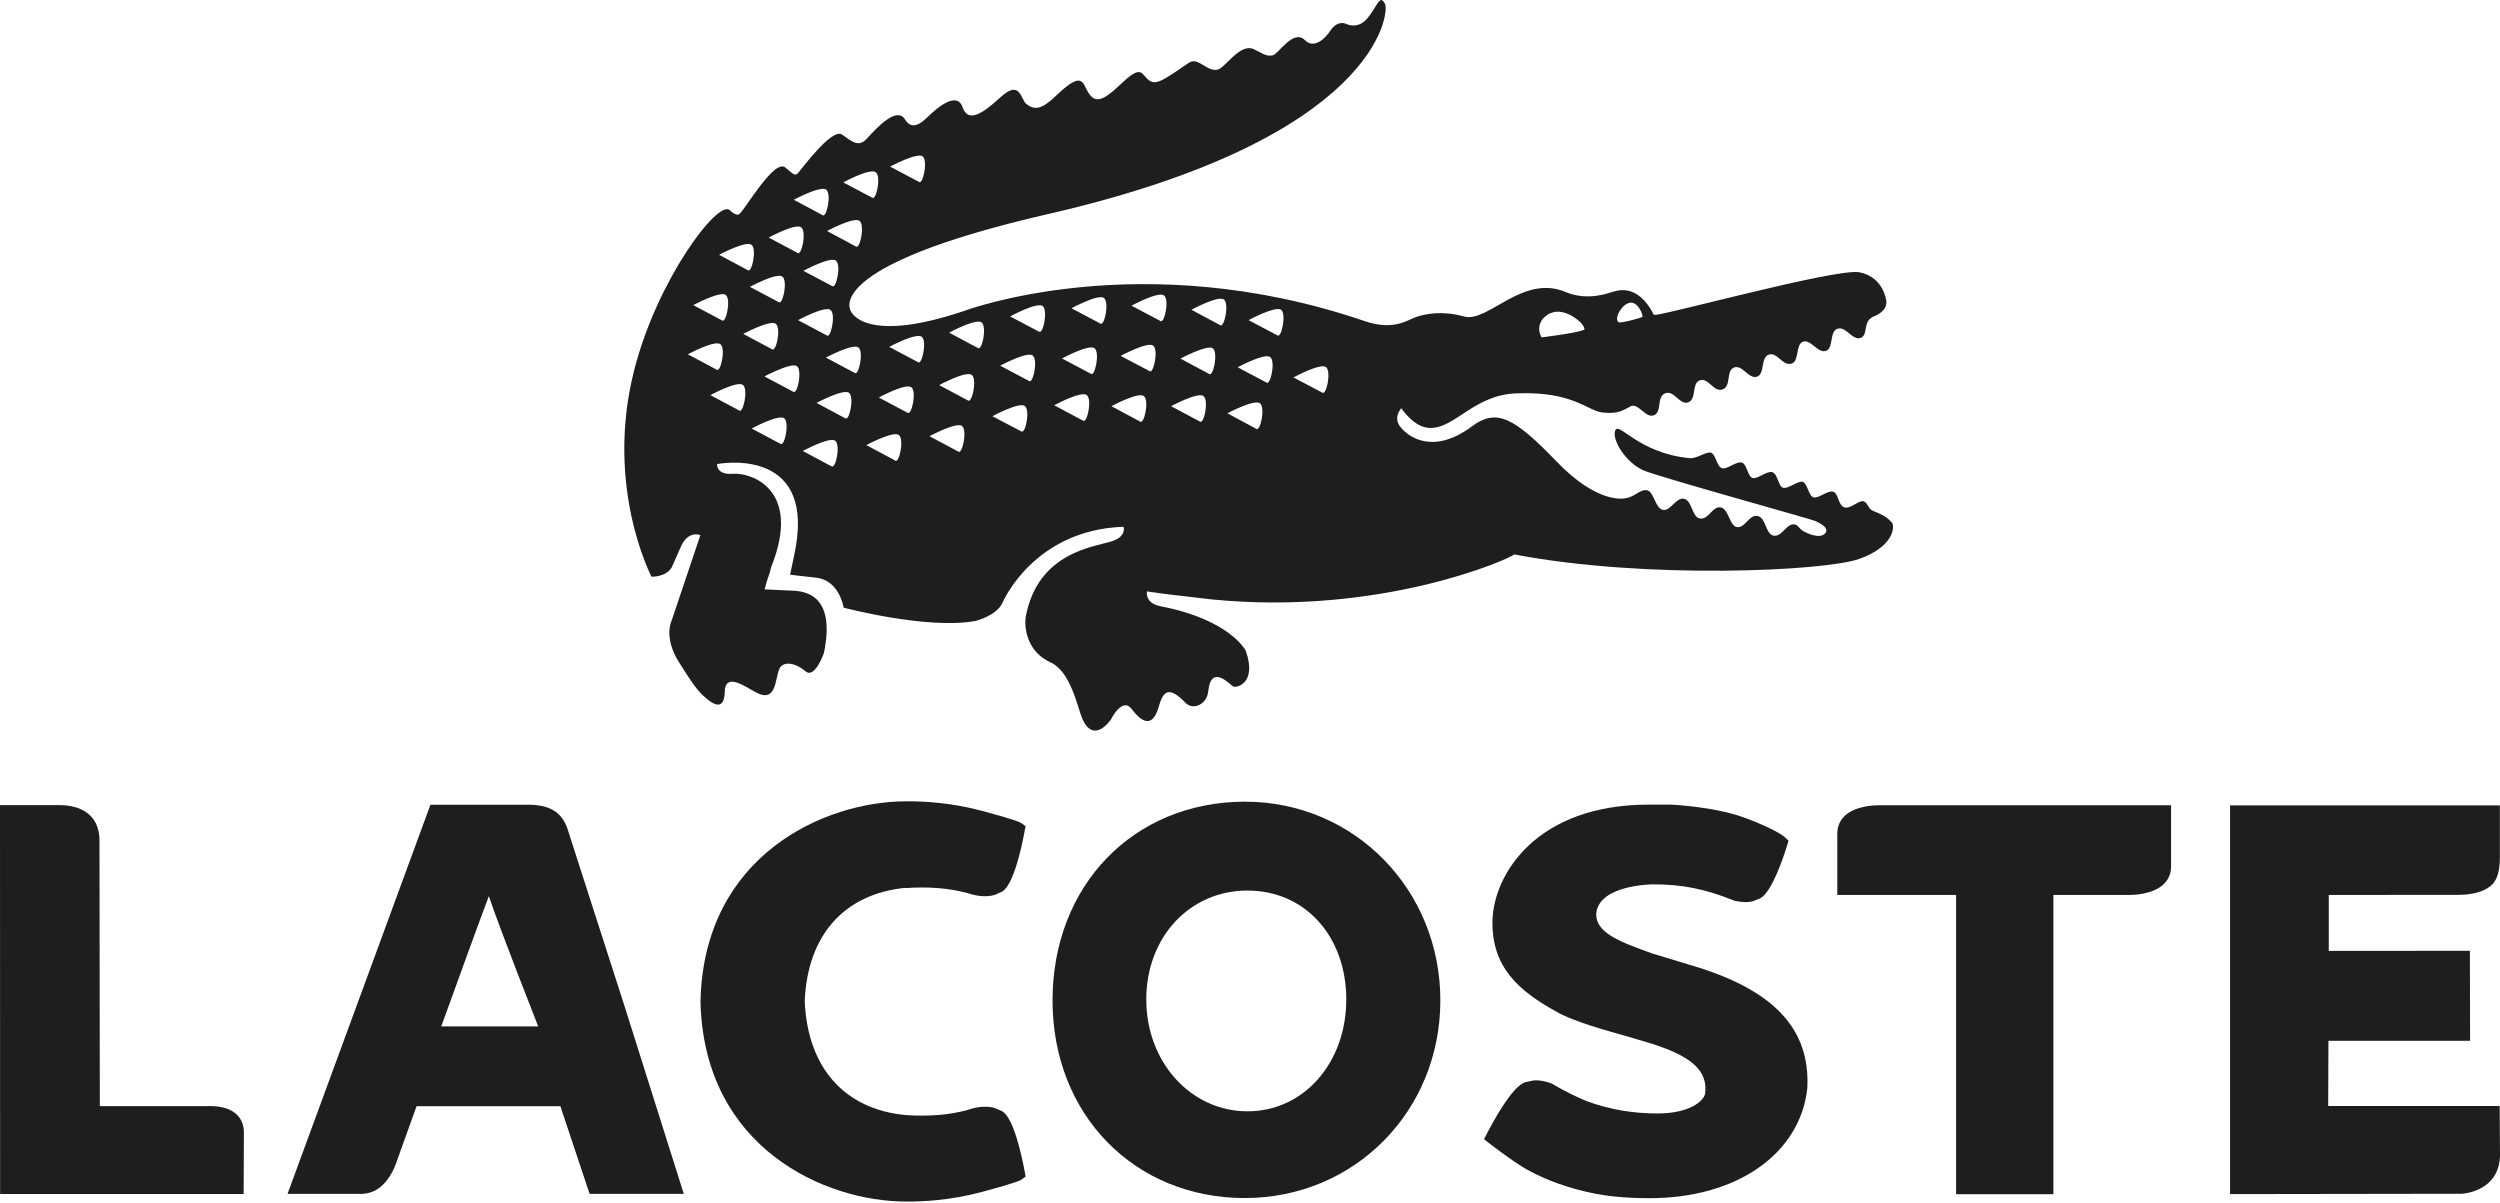
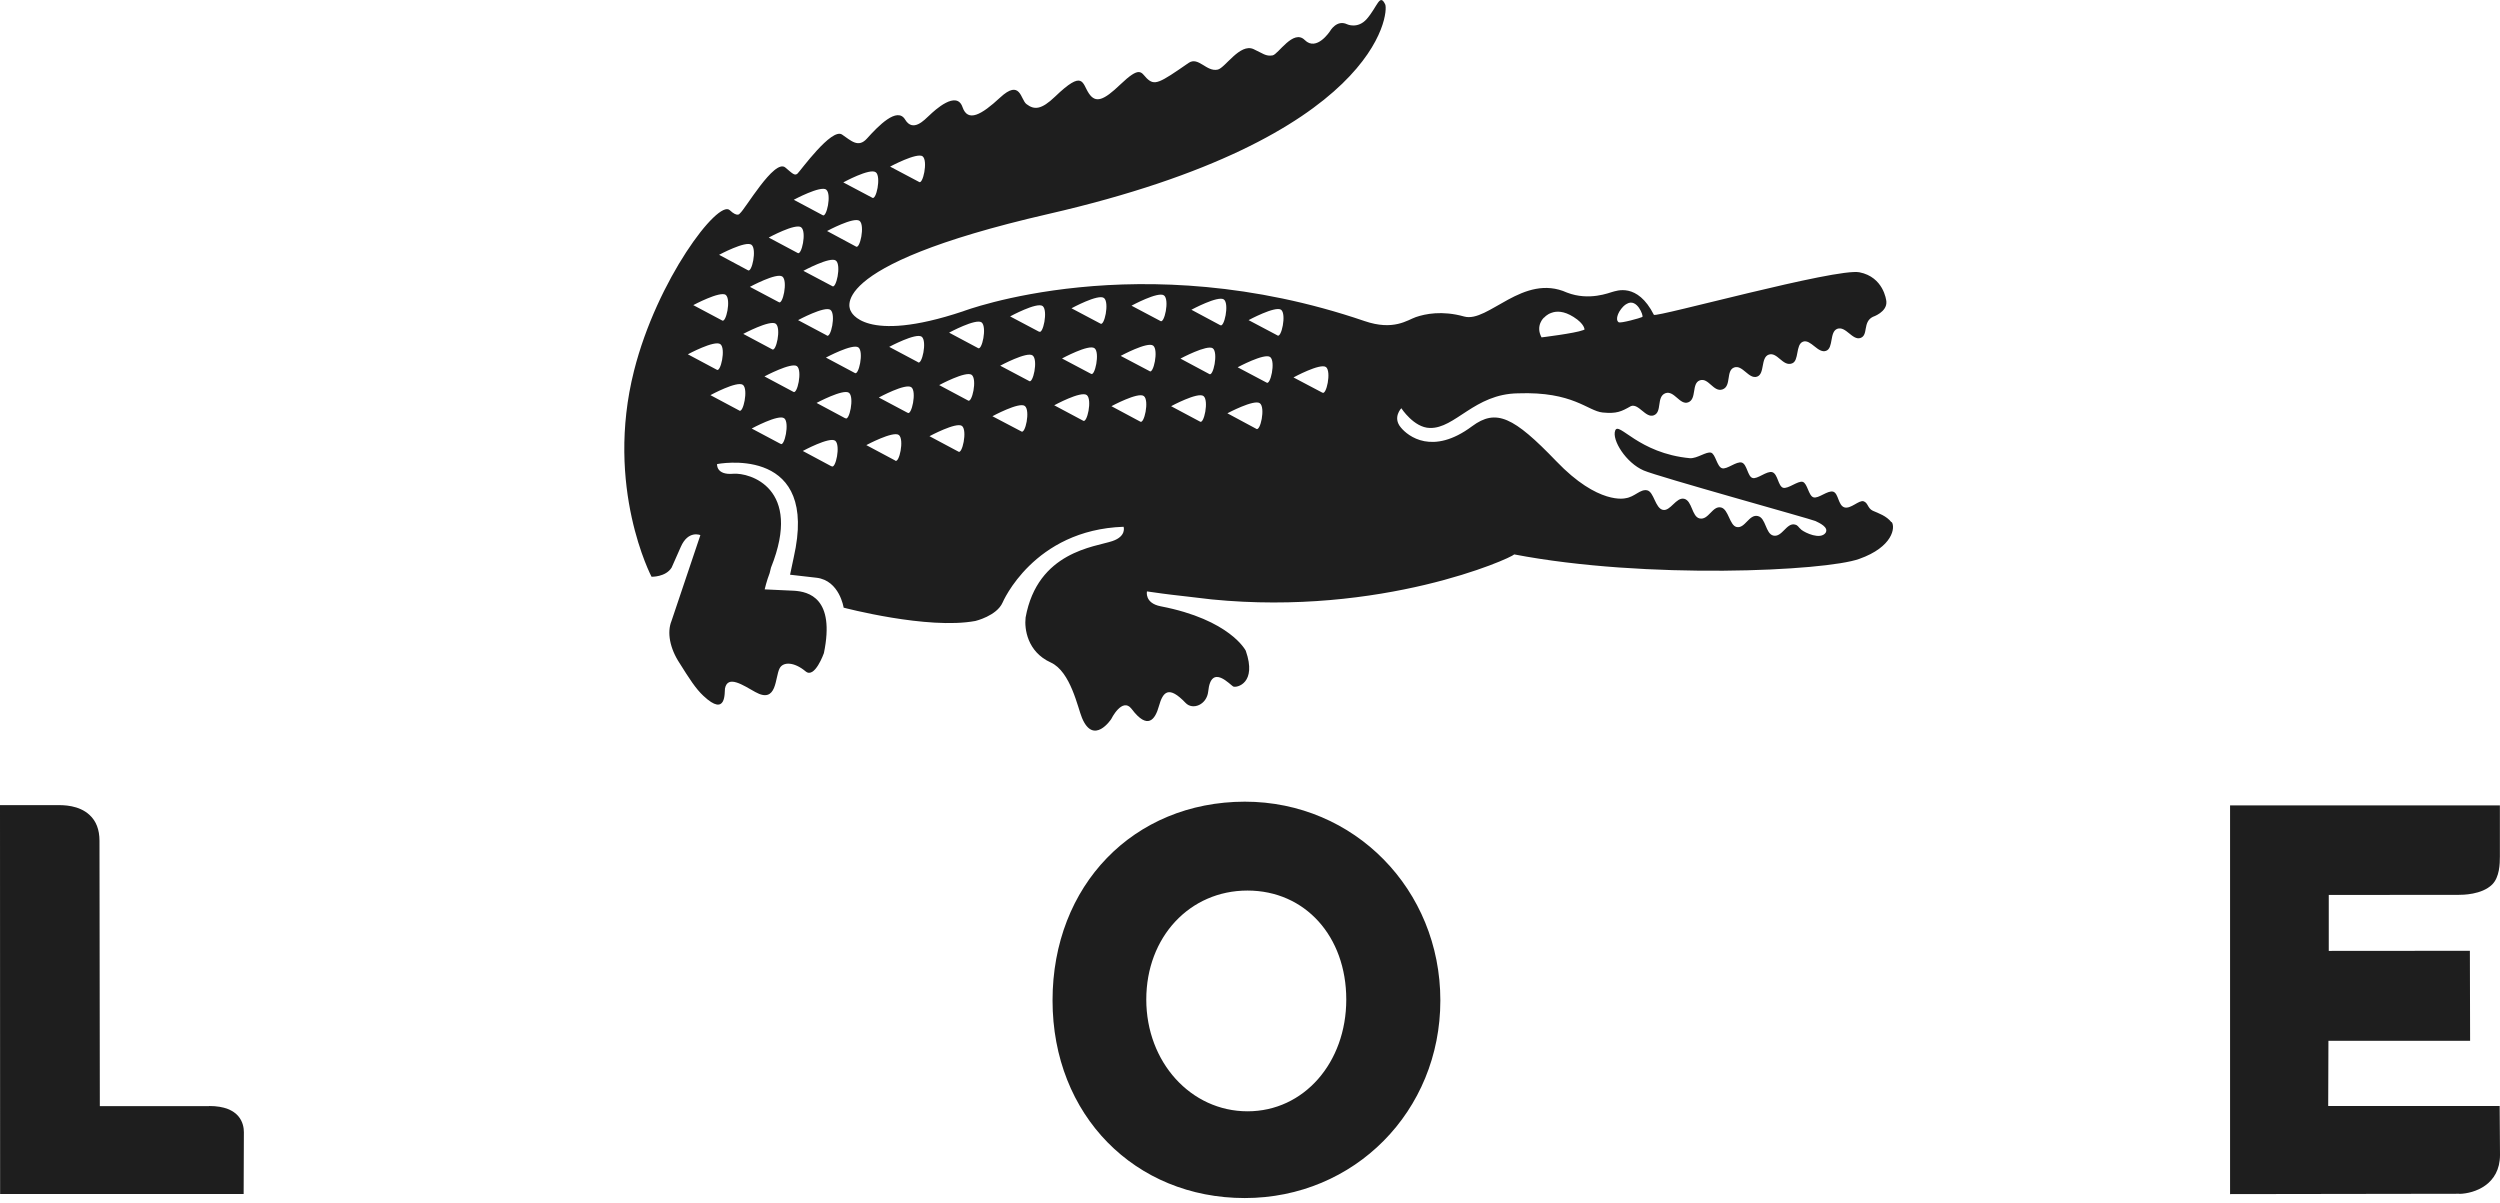
<svg xmlns="http://www.w3.org/2000/svg" width="1500" height="722" viewBox="0 0 1500 722" fill="none">
  <path d="M1134.93 313.426C1131.89 309.5 1127.08 307.943 1123.7 306.454C1120.45 304.898 1120.92 301.717 1118.15 300.769C1115.37 299.889 1110.43 305.575 1106.64 304.424C1102.85 303.206 1103.12 296.032 1099.94 295.016C1096.69 294.001 1091.01 299.348 1088.1 298.4C1085.12 297.521 1084.51 290.076 1081.67 289.128C1078.83 288.248 1072.73 293.595 1069.82 292.648C1066.85 291.632 1066.71 284.391 1063.39 283.308C1060.15 282.293 1054.33 287.775 1051.48 286.759C1048.57 285.88 1048.23 278.57 1045.12 277.555C1041.94 276.54 1036.12 281.886 1033.21 280.939C1030.16 279.991 1029.35 272.479 1026.64 271.599C1023.8 270.787 1018.32 275.186 1013.92 274.915C982.99 272.005 971.214 252.581 969.116 258.334C967.018 263.951 975.545 277.69 986.239 282.293C994.766 286.015 1086.81 311.463 1089.25 312.613C1091.62 313.764 1097.44 316.336 1095.34 319.72C1092.16 323.984 1083.16 319.72 1080.86 317.892C1078.55 315.93 1079.03 315.253 1076.86 314.711C1071.92 313.561 1069.21 322.562 1064 321.344C1059.27 320.261 1059.6 310.718 1054.73 309.635C1049.38 308.35 1047.02 317.351 1041.94 316.2C1037.74 315.253 1037.13 305.575 1032.67 304.492C1027.46 303.206 1025.15 312.275 1019.74 311.057C1015.07 309.974 1015.34 300.499 1010.54 299.28C1005.66 298.13 1002.28 306.928 997.677 305.913C993.075 304.83 992.398 295.152 988.337 294.204C984.141 293.257 980.892 298.197 975.275 298.942C975.275 298.942 959.167 303.273 933.719 276.675C908.203 250.144 897.713 245.001 883.229 255.762C859.541 273.426 844.787 261.718 840.523 256.506C835.379 250.483 840.794 244.933 840.794 244.933C840.794 244.933 848.306 256.574 857.849 256.777C873.077 257.251 884.651 236.338 910.775 235.999C943.939 234.781 952.602 246.625 961.603 247.505C969.995 248.317 972.77 246.963 978.591 243.647C983.261 241.955 987.389 251.024 992.262 249.197C997.474 247.234 993.684 238.097 999.233 235.932C1004.51 234.036 1007.9 243.241 1012.9 241.414C1018.18 239.451 1014.8 230.043 1019.88 228.216C1025.09 226.321 1028.13 235.593 1033.55 233.63C1038.96 231.668 1035.44 222.395 1040.45 220.5C1045.53 218.605 1049.25 227.742 1054.26 225.982C1059 224.29 1056.29 214.545 1061.23 212.785C1066.37 210.957 1069.69 220.094 1075.17 218.064C1079.64 216.507 1077.2 206.761 1081.8 205.002C1086.47 203.31 1090.8 212.311 1095.68 210.484C1100.21 208.792 1097.57 199.113 1102.38 197.286C1107.52 195.459 1111.45 204.46 1116.32 202.768C1121.13 201.076 1117.47 193.225 1123.7 190.112C1123.7 190.112 1132.36 187.269 1131.82 180.907C1131.75 179.824 1129.99 166.221 1115.71 163.378C1102.04 160.603 993.751 190.586 992.33 188.894C982.381 169.199 969.589 174.681 967.627 175.087C965.664 175.561 953.549 180.704 940.216 175.561C913.888 163.649 892.908 193.902 878.492 189.909C865.226 186.186 855.074 188.352 849.524 190.247C844.448 192.007 836.191 198.64 818.662 192.616C683.437 146.458 577.788 186.796 577.788 186.796C518.229 206.694 510.581 186.796 510.581 186.796C510.581 186.796 490.954 160.13 629.022 128.387C827.461 82.838 833.417 7.375 831.115 2.637C827.799 -4.266 826.581 3.856 820.083 11.368C814.601 17.595 808.239 14.549 808.239 14.549C802.013 11.571 798.02 18.677 798.02 18.677C798.02 18.677 789.966 31.131 782.859 24.024C776.024 17.189 766.954 32.62 763.57 33.229C759.51 33.973 757.547 31.943 752.065 29.439C743.943 25.852 735.145 40.674 730.678 41.757C723.842 43.313 719.037 33.703 713.148 37.763C695.552 49.946 692.777 51.638 687.971 46.9C684.52 43.313 683.978 39.455 672.202 50.69C662.185 60.301 657.38 62.128 653.319 56.037C649.191 49.878 650.206 41.486 633.015 58C624.826 65.851 620.562 66.054 615.892 62.467C612.305 59.827 612.372 47.103 599.987 58.609C588.82 68.964 580.698 73.499 577.517 64.294C573.998 53.939 560.8 66.189 557.754 69.099C554.573 72.01 547.805 79.59 543.068 71.739C538.33 63.82 526.96 75.597 520.192 83.109C514.98 88.93 510.717 84.463 505.234 80.74C498.94 76.477 480.193 102.601 478.501 104.158C476.809 105.647 475.523 104.158 471.191 100.503C464.626 94.953 446.826 126.019 443.916 128.049C443.916 128.049 442.698 130.689 437.825 126.086C430.921 119.521 394.239 167.777 380.432 222.395C362.7 292.377 390.922 346.047 390.922 346.047C390.922 346.047 399.382 346.318 402.969 340.565L408.451 328.18C412.918 317.892 420.228 321.073 420.228 321.073L402.902 372.578C400.127 379.346 401.819 388.957 407.842 398.026C413.527 407.095 417.453 413.254 422.055 417.518C436.065 430.716 434.644 415.081 434.982 413.119C436.606 404.726 445.879 411.156 453.188 415.217C466.386 422.594 464.897 406.283 467.807 400.936C469.838 397.078 476.335 396.943 483.374 402.831C488.856 407.434 494.338 391.867 494.338 391.867C501.174 358.771 485.133 354.981 476.403 354.44L458.806 353.628C458.806 353.628 459.956 348.552 461.784 343.882L462.596 340.565C481.817 292.715 449.669 283.511 440.058 284.255C429.5 285.203 430.245 278.435 430.245 278.435C430.245 278.435 488.247 266.997 477.418 328.518C477.418 328.518 475.32 339.279 474.034 344.829L490.006 346.657C503.745 348.349 506.182 364.592 506.182 364.592C506.182 364.592 556.604 377.925 585.233 372.578C585.233 372.578 598.024 369.533 601.544 361.546C601.544 361.546 620.02 317.892 674.165 316.065C674.165 316.065 676.06 321.75 667.397 324.66C657.041 328.18 622.524 330.887 615.35 370.548V370.683C614.606 377.18 616.298 391.055 630.443 397.485C642.423 402.899 646.686 424.827 649.191 430.716C656.162 447.5 666.72 431.46 666.72 431.46C666.72 431.46 673.352 417.924 679.038 425.437C688.648 438.16 693.115 431.731 695.349 423.677C697.785 414.946 701.237 411.156 711.321 421.714C715.653 426.316 724.113 422.797 724.925 414.878C726.685 397.552 738.393 411.359 740.085 411.968C742.116 412.713 754.298 410.005 747.462 390.446C747.462 390.446 738.19 371.834 696.431 363.78C686.618 361.885 688.174 354.846 688.174 354.846L697.379 356.132C700.154 356.606 724.451 359.245 727.023 359.651C828.882 369.736 906.241 335.151 908.542 332.647C987.66 347.807 1095.27 342.663 1115.51 335.354C1135.81 328.18 1137.3 316.336 1135 313.155L1134.93 313.426ZM971.484 187.134C973.109 184.494 974.733 182.938 976.154 182.261C982.313 178.742 986.239 189.706 985.427 190.112C985.427 190.112 985.291 190.18 985.224 190.247C984.276 190.789 972.432 194.105 971.214 193.361C968.845 191.736 971.484 187.202 971.484 187.202V187.134ZM926.477 190.586C926.477 190.586 928.034 188.623 930.944 187.675C933.854 186.593 938.253 186.457 944.142 190.18C950.91 194.443 950.707 197.76 950.707 197.76C950.504 197.895 950.165 198.031 949.827 198.098C944.954 199.993 924.92 202.43 924.92 202.43C921.063 195.256 926.409 190.518 926.409 190.518L926.477 190.586ZM553.558 93.803C556.942 96.375 553.694 111.332 551.325 109.099L534.066 99.962C534.066 99.962 550.174 91.299 553.626 93.803H553.558ZM525.471 103.346C528.855 105.918 525.674 120.807 523.237 118.574L505.979 109.437C505.979 109.437 521.951 100.706 525.403 103.346H525.471ZM515.725 132.516C519.109 135.088 515.928 150.045 513.491 147.879L496.233 138.607C496.233 138.607 512.273 129.944 515.725 132.516ZM499.279 171.635L482.02 162.498C482.02 162.498 498.128 153.768 501.512 156.339C504.964 158.911 501.647 173.869 499.279 171.635ZM496.03 201.211L478.839 192.075C478.839 192.075 494.879 183.412 498.263 185.916C501.715 188.488 498.466 203.377 496.03 201.279V201.211ZM495.691 113.768C499.143 116.34 495.895 131.162 493.526 129.064L476.267 119.86C476.267 119.86 492.375 111.197 495.759 113.768H495.691ZM480.734 136.441C484.118 139.013 480.937 153.835 478.501 151.737L461.242 142.533C461.242 142.533 477.282 133.802 480.734 136.374V136.441ZM449.94 172.109C449.94 172.109 466.047 163.378 469.431 165.95C472.816 168.522 469.635 183.412 467.198 181.246L449.94 172.109ZM463.205 209.536L445.946 200.332C445.946 200.332 462.054 191.736 465.438 194.24C468.89 196.812 465.641 211.702 463.205 209.536ZM450.887 146.864C454.271 149.368 451.09 164.258 448.654 162.092L431.463 152.888C431.463 152.888 447.435 144.292 450.887 146.864ZM435.388 176.914C438.84 179.418 435.591 194.443 433.155 192.21L415.964 183.073C415.964 183.073 432.004 174.478 435.456 176.914H435.388ZM412.715 212.582C412.715 212.582 428.756 203.919 432.207 206.491C435.659 208.995 432.343 223.952 429.974 221.786L412.715 212.582ZM443.51 246.287L426.251 237.082C426.251 237.082 442.292 228.351 445.743 230.923C449.127 233.495 445.879 248.385 443.51 246.287ZM468.213 266.252L451.022 257.115C451.022 257.115 467.063 248.385 470.514 250.957C473.898 253.461 470.65 268.486 468.281 266.252H468.213ZM475.929 235.052L458.67 225.847C458.67 225.847 474.778 217.252 478.162 219.688C481.546 222.26 478.365 237.15 475.929 235.052ZM498.872 279.788L481.682 270.584C481.682 270.584 497.654 261.921 501.106 264.425C504.49 266.997 501.377 281.819 498.94 279.721L498.872 279.788ZM507.129 250.957L489.939 241.752C489.939 241.752 505.979 233.157 509.363 235.661C512.747 238.165 509.566 253.122 507.197 250.889L507.129 250.957ZM512.815 223.749L495.556 214.545C495.556 214.545 511.596 205.949 515.048 208.453C518.432 211.025 515.183 225.847 512.815 223.749ZM537.044 276.269L519.786 267.064C519.786 267.064 535.826 258.469 539.278 260.973C542.729 263.545 539.481 278.502 537.044 276.337V276.269ZM544.489 247.64L527.298 238.503C527.298 238.503 543.338 229.773 546.79 232.344C550.174 234.781 546.926 249.738 544.557 247.64H544.489ZM550.716 217.252L533.525 208.115C533.525 208.115 549.565 199.519 553.017 202.024C556.401 204.596 553.152 219.485 550.716 217.319V217.252ZM574.945 270.922L557.687 261.718C557.687 261.718 573.795 253.055 577.179 255.559C580.563 258.198 577.314 273.088 574.945 270.922ZM580.766 240.263L563.507 231.059C563.507 231.059 579.547 222.395 582.999 224.9C586.451 227.471 583.202 242.293 580.766 240.263ZM586.722 208.792L569.463 199.587C569.463 199.587 585.503 190.924 588.955 193.428C592.339 196.068 589.158 210.957 586.722 208.792ZM612.711 258.807L595.452 249.738C595.452 249.738 611.56 241.008 614.877 243.579C618.328 246.151 615.147 260.973 612.711 258.807ZM617.381 228.554L600.122 219.417C600.122 219.417 616.163 210.754 619.547 213.259C623.066 215.83 619.75 230.788 617.381 228.554ZM623.337 198.978L606.078 189.841C606.078 189.841 622.118 181.11 625.57 183.615C628.954 186.186 625.773 201.144 623.404 198.91L623.337 198.978ZM649.8 252.378L632.541 243.173C632.541 243.173 648.514 234.443 652.033 237.014C655.485 239.586 652.236 254.476 649.8 252.378ZM654.47 224.223L637.211 215.086C637.211 215.086 653.251 206.355 656.703 208.927C660.087 211.364 656.906 226.389 654.537 224.223H654.47ZM660.155 194.105L642.896 184.968C642.896 184.968 659.004 176.17 662.388 178.809C665.772 181.381 662.591 196.271 660.155 194.105ZM684.046 252.919L666.855 243.715C666.855 243.715 682.895 235.052 686.279 237.624C689.731 240.128 686.482 255.017 684.046 252.919ZM689.731 222.666L672.405 213.529C672.405 213.529 688.513 204.799 691.897 207.37C695.281 209.942 692.032 224.832 689.663 222.666H689.731ZM696.161 192.548L678.902 183.412C678.902 183.412 694.942 174.681 698.394 177.253C701.846 179.757 698.597 194.714 696.161 192.548ZM719.917 252.919L702.658 243.715C702.658 243.715 718.698 235.052 722.082 237.624C725.466 240.128 722.353 255.017 719.917 252.919ZM725.466 224.358L708.276 215.154C708.276 215.154 724.316 206.558 727.7 208.995C731.084 211.567 727.903 226.524 725.466 224.358ZM732.031 195.053L714.841 185.848C714.841 185.848 730.881 177.185 734.332 179.689C737.716 182.261 734.468 197.151 732.099 195.053H732.031ZM753.689 257.251L736.431 247.979C736.431 247.979 752.538 239.383 755.922 241.955C759.374 244.459 756.193 259.349 753.689 257.251ZM759.848 229.502L742.589 220.365C742.589 220.365 758.697 211.702 762.081 214.206C765.533 216.778 762.217 231.668 759.848 229.502ZM766.413 201.211L749.154 192.075C749.154 192.075 765.195 183.412 768.646 185.848C772.03 188.42 768.782 203.31 766.413 201.211ZM793.282 235.525L776.091 226.456C776.091 226.456 792.132 217.725 795.583 220.23C798.967 222.802 795.786 237.691 793.35 235.525H793.282Z" fill="#1E1E1E" />
-   <path d="M340.297 496.703C336.71 487.16 329.874 483.031 317.354 482.828C316.203 482.828 258.269 482.828 258.269 482.828L172.518 716.325H214.276C217.863 716.596 221.18 716.055 224.225 714.701C232.347 710.979 236.34 701.571 237.491 698.39C237.491 698.458 249.132 665.836 249.944 663.738C255.9 663.738 331.634 663.738 336.236 663.738C338.064 669.288 353.766 716.325 353.766 716.325H410.279L374.408 602.69L340.297 496.703ZM322.903 615.82C314.308 615.82 268.15 615.82 264.766 615.82C271.06 598.629 286.627 555.178 293.327 537.649C299.08 555.382 322.768 615.279 322.903 615.82Z" fill="#1E1E1E" />
  <path d="M746.853 481C680.052 481.135 631.525 531.287 631.525 600.253C631.525 669.219 681.067 718.829 746.853 718.829C812.638 718.829 864.211 666.783 864.211 600.253C864.211 533.723 812.638 481 746.853 481ZM748.545 666.783C714.502 666.783 687.768 637.274 687.768 599.711C687.768 562.149 713.892 534.332 748.477 534.332C783.062 534.332 807.765 561.81 807.765 599.711C807.765 637.612 782.317 666.783 748.545 666.783Z" fill="#1E1E1E" />
-   <path d="M1015.41 579.346L1013.24 578.736C1013.24 578.736 991.518 572.104 991.45 572.104L988.201 570.953C970.401 564.524 957.745 559.109 957.745 548.754V548.01C959.505 530.819 991.45 530.616 991.788 530.616C1009.39 530.616 1022.92 533.323 1040.11 540.226L1040.45 540.362L1041.2 540.565C1045.19 541.377 1048.64 541.512 1051.41 540.835L1056.15 539.008C1062.99 535.286 1069.76 515.455 1072.33 507.063L1073.14 504.423L1071.04 502.461C1070.23 501.649 1065.22 497.588 1047.08 490.752C1028.61 483.849 1002.41 482.766 1002.41 482.766H989.487C922.078 482.698 896.292 524.321 895.479 552.273C894.938 580.09 910.775 594.438 934.734 607.501C944.751 613.05 963.092 618.126 976.357 621.849C976.29 621.849 990.096 625.91 990.096 625.91C1015.21 633.761 1024.82 642.559 1023.06 656.163C1022.24 660.63 1013.78 668.075 994.496 668.075C979.809 668.075 966.544 665.841 952.737 660.968C946.104 658.329 939.201 654.945 931.959 650.613L931.621 650.41L930.876 650.072C926.883 648.583 923.296 647.973 920.183 648.244L914.904 649.395C907.12 652.305 896.427 671.932 892.095 680.257L890.403 683.506L893.314 685.807C893.855 686.145 905.834 695.688 915.986 701.644C927.966 708.277 941.434 713.082 957.339 716.263C963.701 717.481 973.921 718.902 989.826 718.902C1042.08 718.902 1080.04 692.372 1084.38 653.049C1086.27 617.247 1064.34 593.965 1015.34 579.346H1015.41Z" fill="#1E1E1E" />
-   <path d="M1127.08 483.164C1124.92 483.164 1113.55 483.367 1106.98 489.391C1104 492.166 1102.38 495.888 1102.38 500.016V536.97C1102.38 536.97 1165.39 536.97 1173.65 536.97V716.526H1232.05V536.97C1239.84 536.97 1277.94 536.97 1277.94 536.97C1280.11 536.97 1291.48 536.699 1298.04 530.676C1301.02 527.833 1302.64 524.246 1302.64 519.982V483.164H1127.15H1127.08Z" fill="#1E1E1E" />
  <path d="M125.479 663.67H59.897C59.897 655.074 59.694 504.485 59.694 504.485C59.694 497.853 57.731 492.641 53.738 488.987C47.376 483.031 37.901 483.031 34.449 483.098H0L0.068 716.393H146.19L146.325 679.304C146.325 674.566 144.295 663.602 125.479 663.602V663.67Z" fill="#1E1E1E" />
-   <path d="M543.27 532.848C557.415 531.9 569.395 532.848 580.63 535.893C586.653 537.924 592.135 538.262 596.738 536.976L601.408 534.878C607.905 530.817 612.643 510.31 614.808 498.466L615.35 495.691L612.981 493.999C612.372 493.525 610.544 492.24 589.36 486.554C570.072 481.343 552.948 480.734 544.488 480.802H543.541C495.217 480.802 422.325 512.747 420.295 600.596V601.07C422.393 688.986 495.217 720.931 543.609 720.931H544.488C552.948 720.999 570.072 720.322 589.36 715.111C610.544 709.426 612.372 708.14 612.981 707.666L615.35 705.974L614.876 703.199C612.643 691.355 607.973 670.848 601.408 666.787L596.738 664.757C592.135 663.471 586.653 663.877 580.562 665.975C569.395 669.021 557.483 669.968 543.135 669.021C506.52 665.434 484.524 640.527 482.832 600.663C484.456 561.206 506.452 536.299 543.27 532.712V532.848Z" fill="#1E1E1E" />
  <path d="M1475.64 716.326C1484.64 716.122 1500 710.843 1500 692.908L1499.8 663.603H1396.92C1396.92 663.603 1397.06 630.101 1397.06 624.483H1482.06L1481.93 570.474C1481.93 570.474 1405.72 570.542 1397.26 570.542C1397.26 564.18 1397.26 543.402 1397.26 536.973C1405.65 536.973 1475.23 536.905 1475.23 536.905C1477.39 536.905 1489.04 536.905 1495.33 530.678C1499.73 526.279 1499.93 518.225 1499.93 514.029V483.234H1338.04V716.461L1475.64 716.258V716.326Z" fill="#1E1E1E" />
</svg>